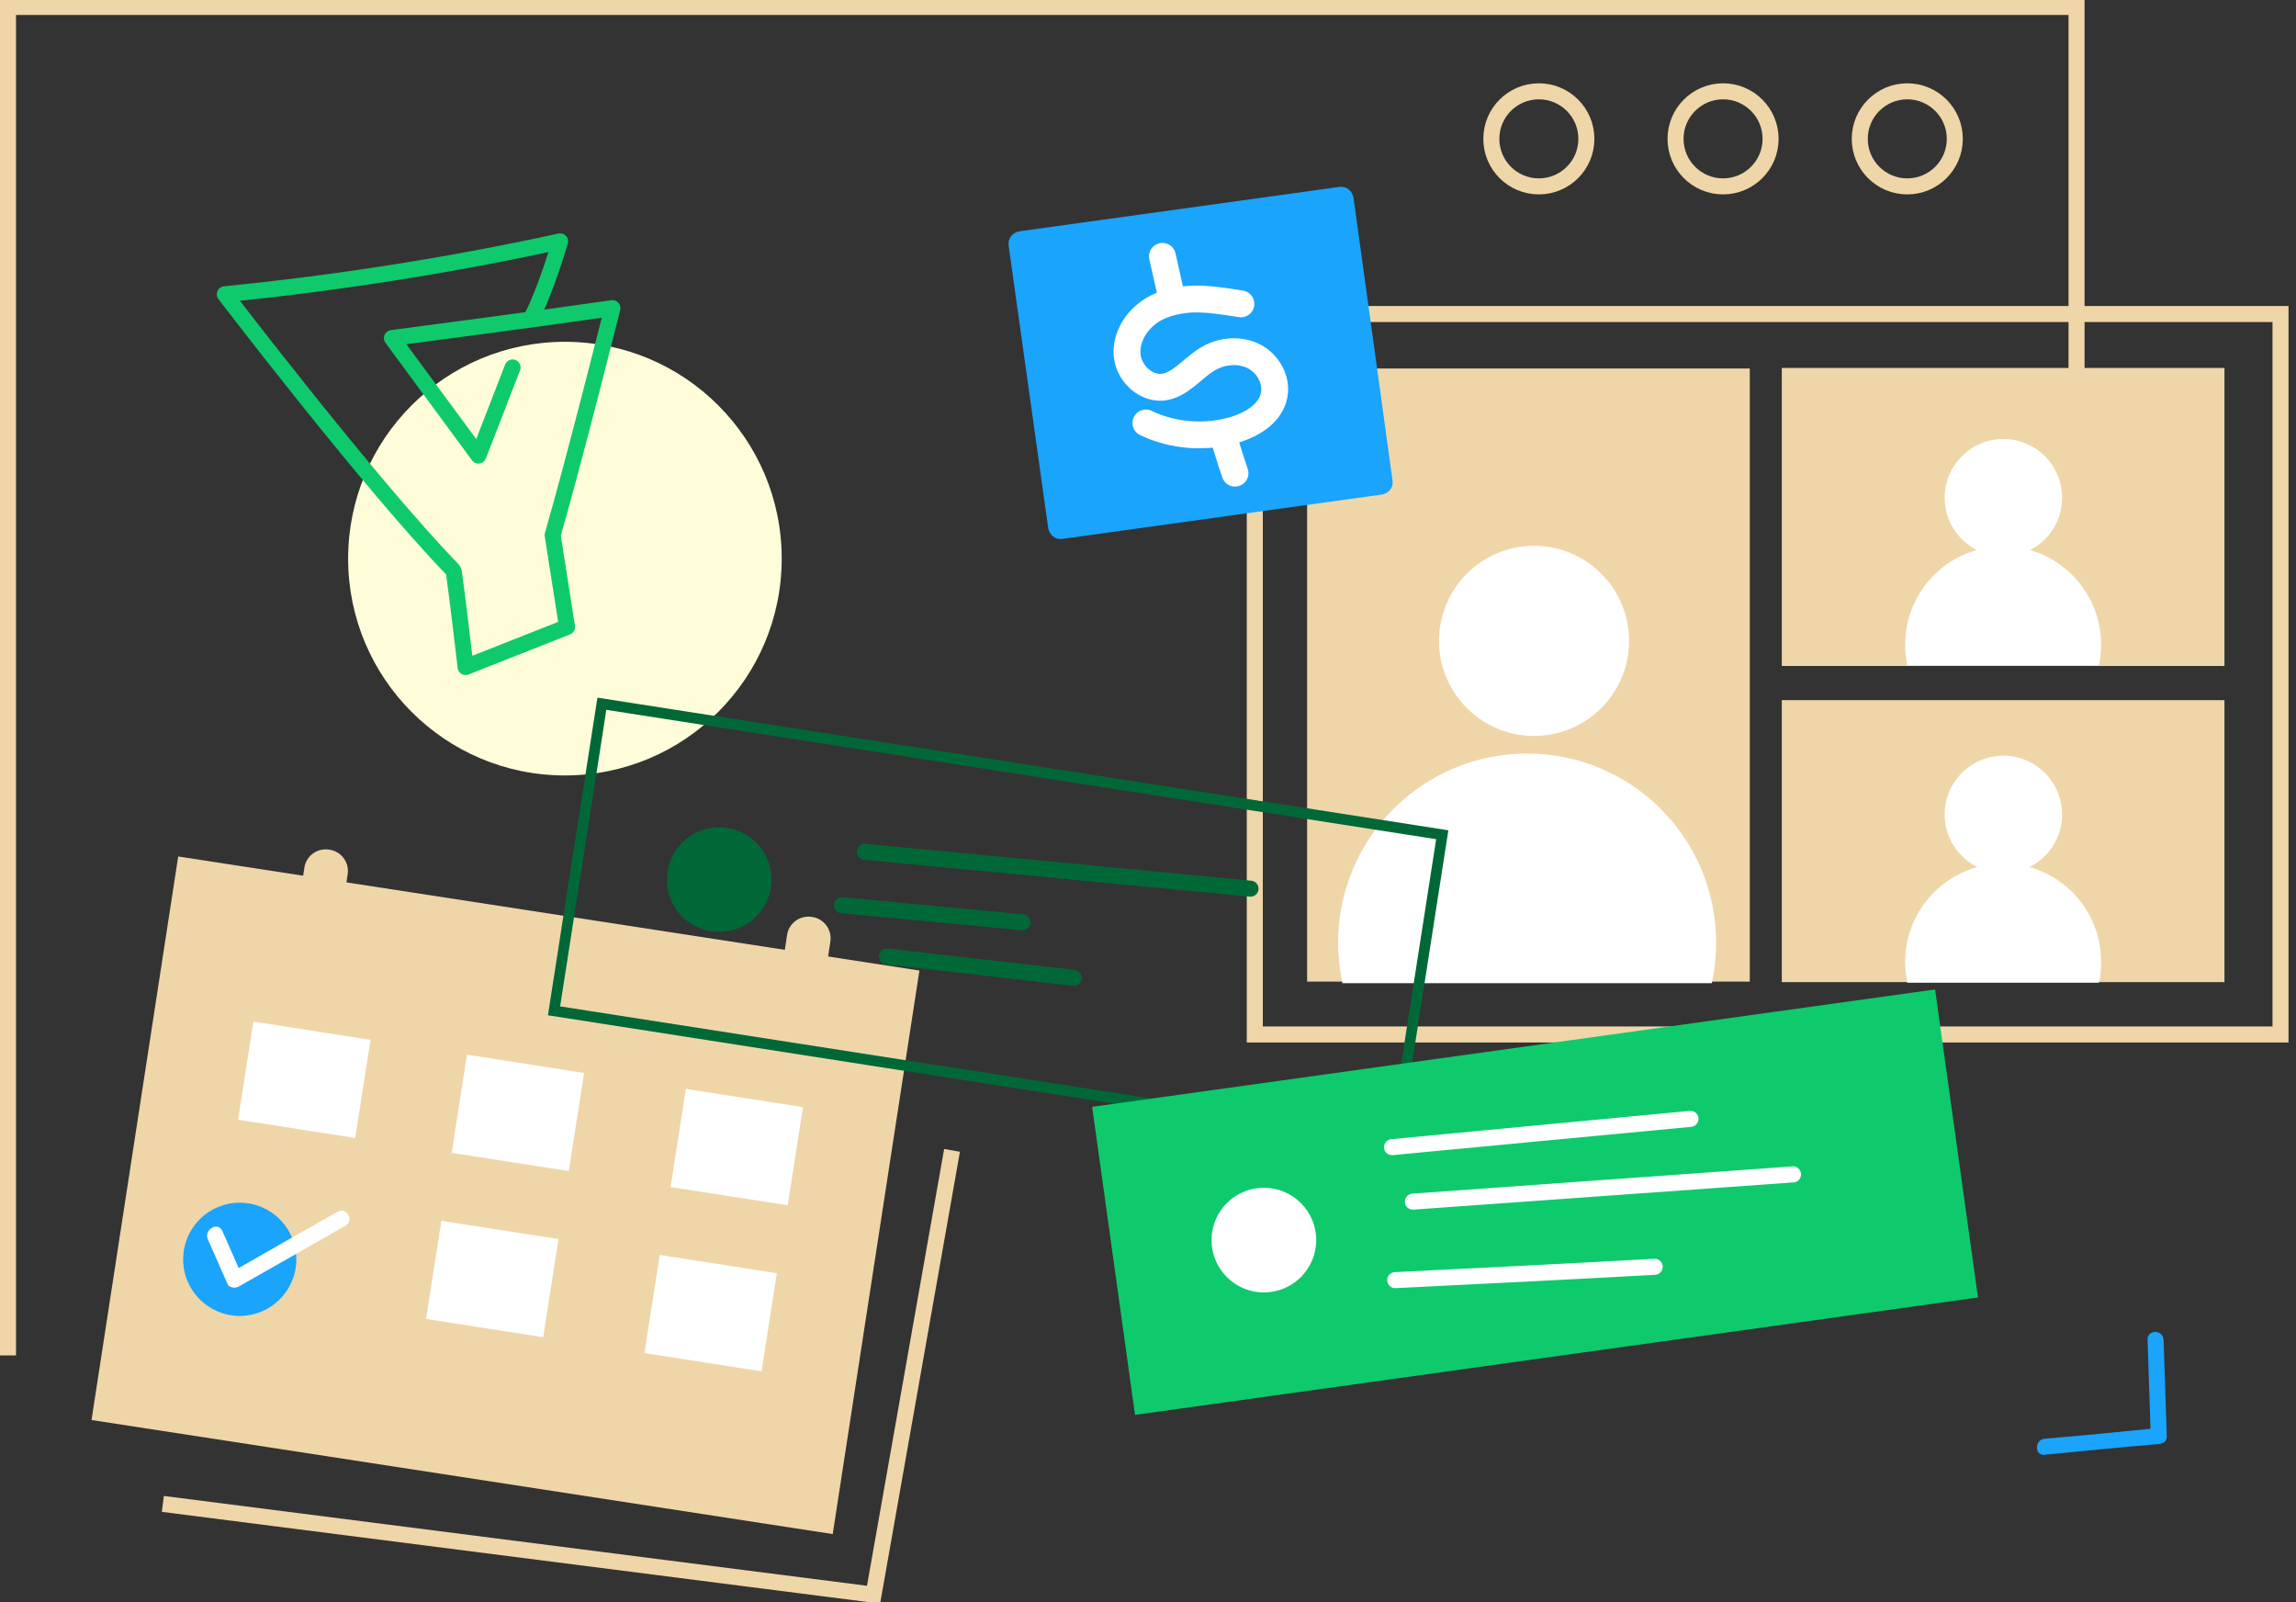
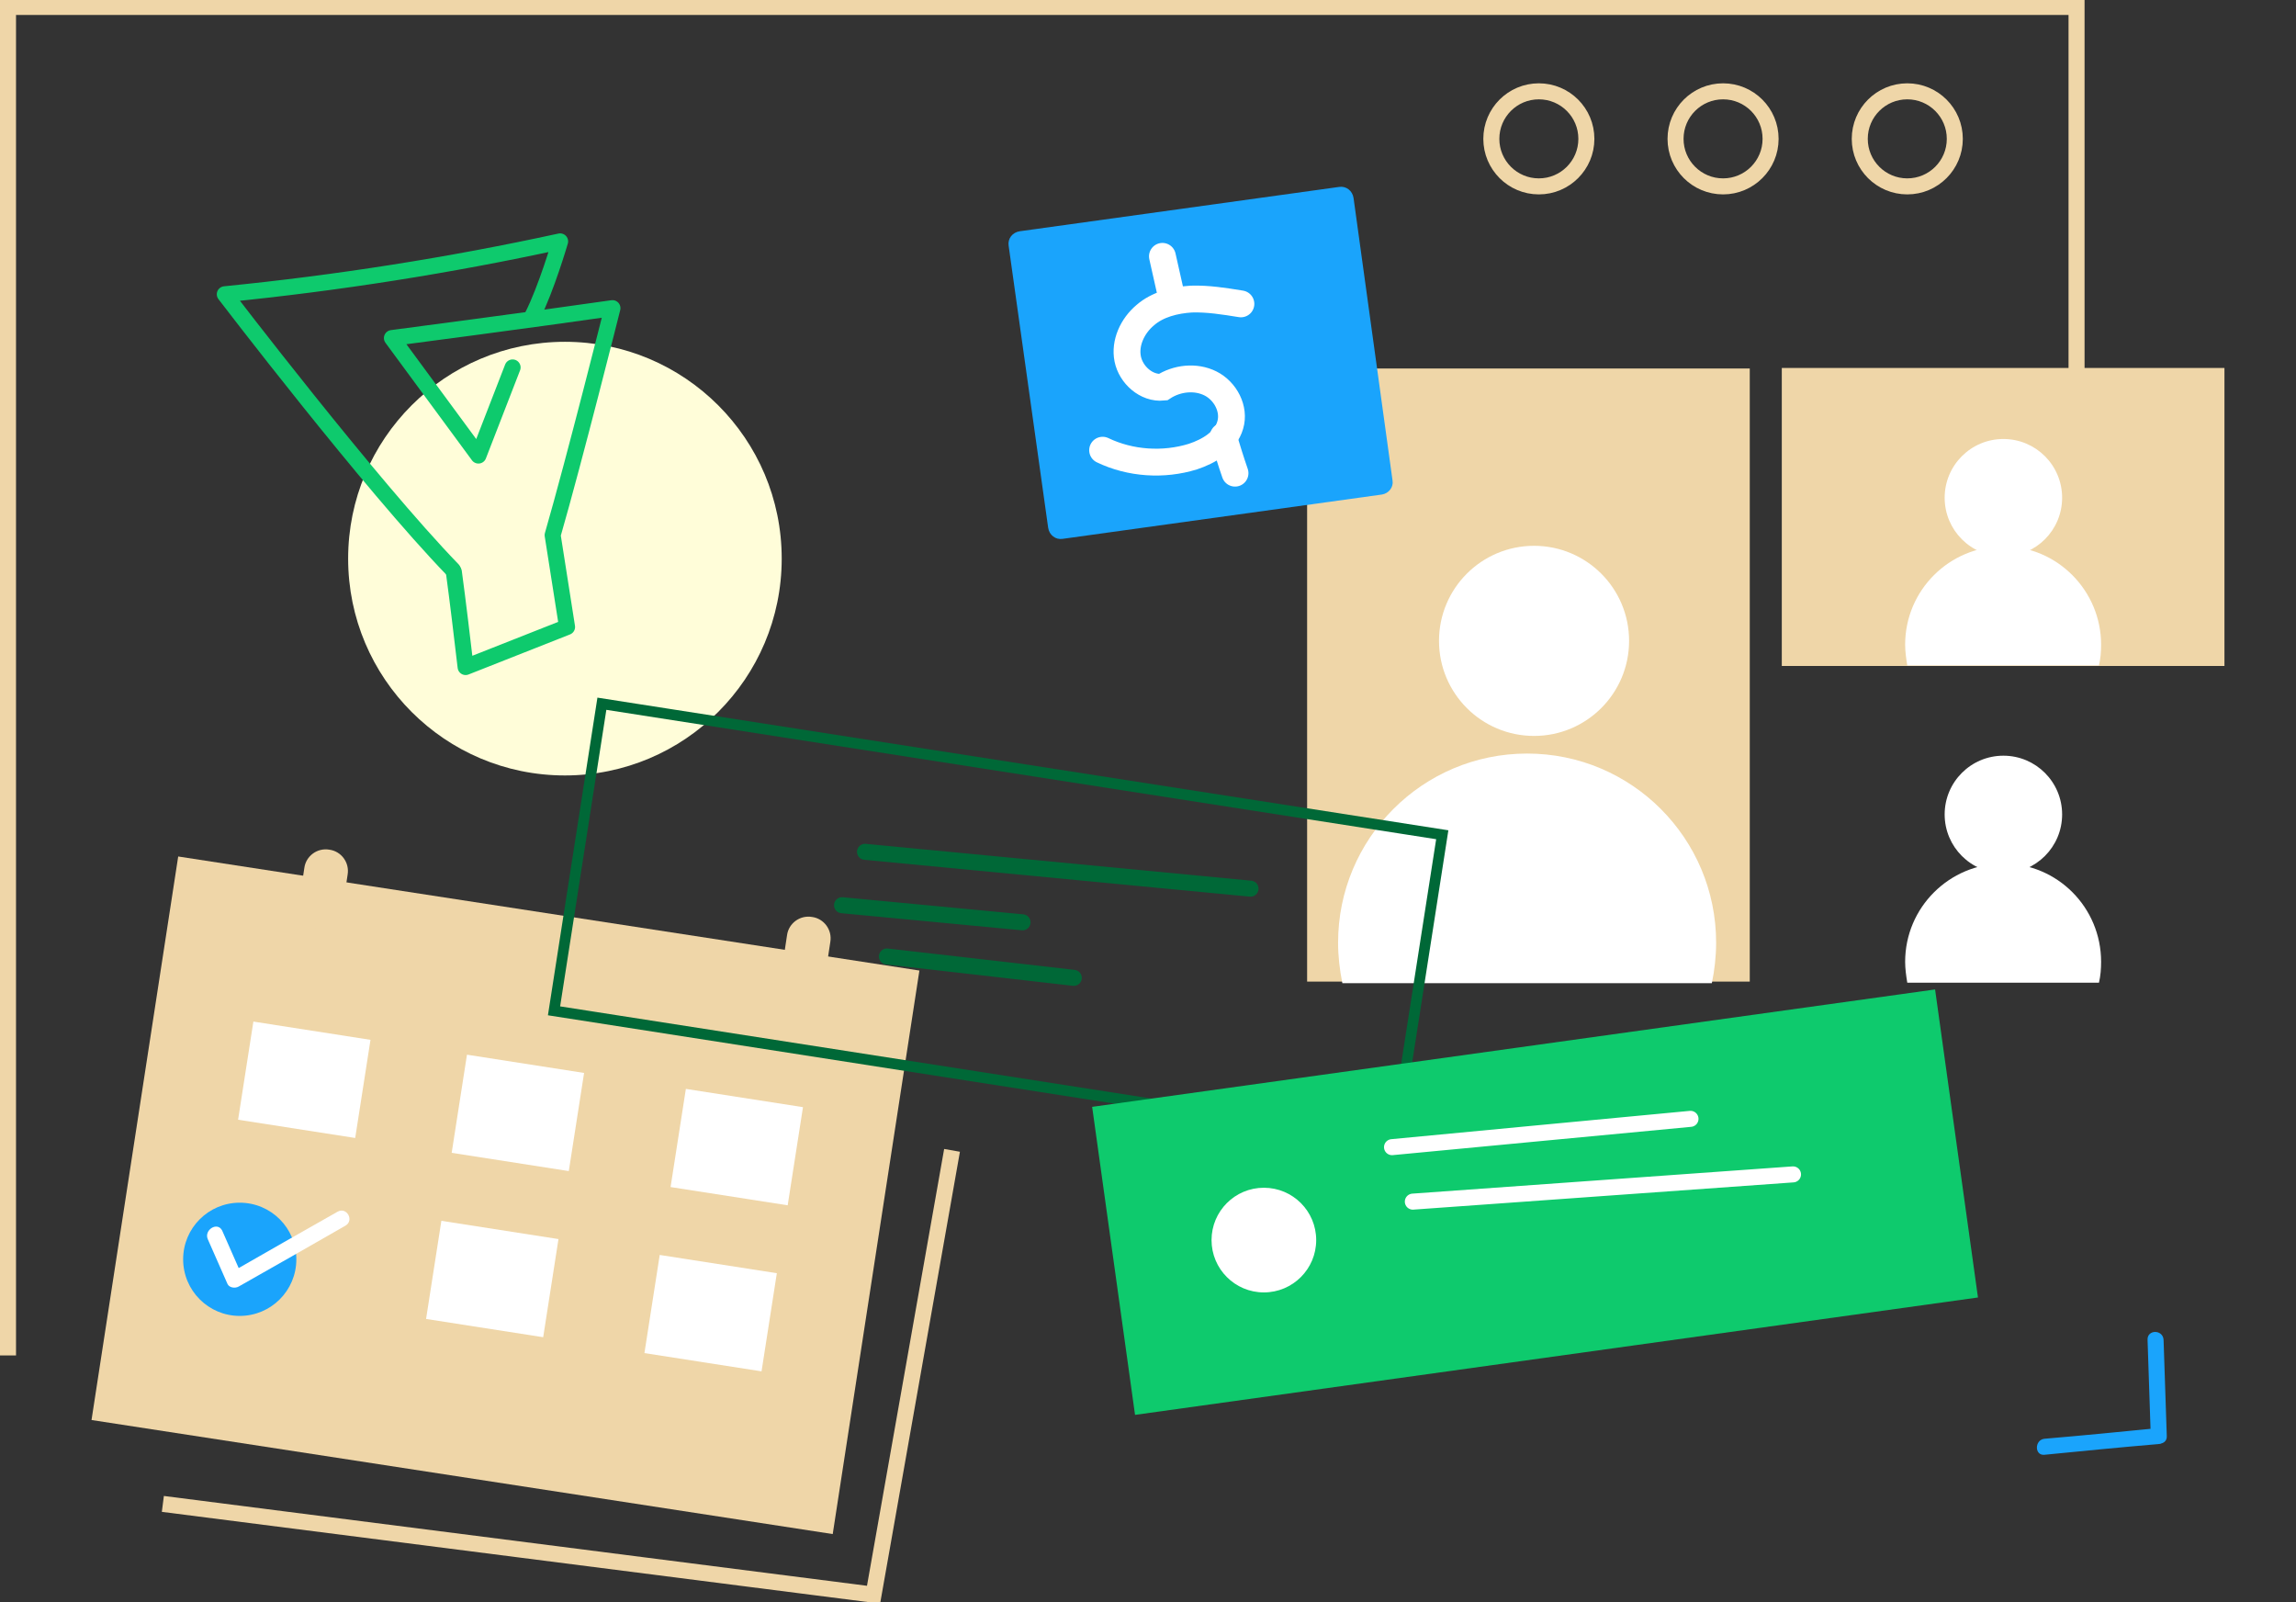
<svg xmlns="http://www.w3.org/2000/svg" version="1.1" id="Layer_1" x="0px" y="0px" width="430px" height="300px" viewBox="0 0 430 300" style="enable-background:new 0 0 430 300;" xml:space="preserve">
  <rect x="0" y="0" width="430" height="300" fill="#333333" stroke="none" />
  <style type="text/css">
	.st0{fill:none;stroke:#EFD6A8;stroke-width:3;stroke-miterlimit:10;}
	.st1{fill:#EFD6A8;}
	.st2{fill:#FFFFFF;}
	.st3{fill:#FFFDD9;}
	.st4{fill:#1AA4FC;}
	.st5{fill:none;stroke:#FFFFFF;stroke-width:5.025;stroke-linecap:round;stroke-miterlimit:10;}
	.st6{fill:none;stroke:#006837;stroke-width:2;stroke-miterlimit:10;}
	.st7{fill:#006837;}
	.st8{fill:none;stroke:#006837;stroke-width:3;stroke-linecap:round;stroke-miterlimit:10;}
	.st9{fill:#0ECA6D;}
	.st10{fill:none;stroke:#FFFFFF;stroke-width:3;stroke-linecap:round;stroke-miterlimit:10;}
	.st11{fill:none;stroke:#0ECA6D;stroke-width:3;stroke-linecap:round;stroke-linejoin:round;stroke-miterlimit:10;}
</style>
  <g>
    <polyline class="st0" points="1.5,253.8 1.5,1.3 388.9,1.3 388.9,118.1  " />
    <circle class="st0" cx="288.2" cy="26" r="8.9" />
    <circle class="st0" cx="322.7" cy="26" r="8.9" />
    <circle class="st0" cx="357.2" cy="26" r="8.9" />
    <g>
-       <rect x="235" y="58.8" class="st0" width="192.1" height="134.9" />
      <g>
        <rect x="333.7" y="68.9" class="st1" width="82.9" height="55.8" />
-         <rect x="333.7" y="131.1" class="st1" width="82.9" height="52.8" />
        <rect x="244.8" y="69" class="st1" width="82.9" height="114.8" />
        <g>
          <circle class="st2" cx="375.2" cy="93.2" r="11" />
          <path class="st2" d="M375.2,102.3c-10.1,0-18.4,8.2-18.4,18.4c0,1.3,0.2,2.7,0.4,3.9l35.9,0c0.3-1.3,0.4-2.6,0.4-3.9      C393.5,110.6,385.3,102.3,375.2,102.3z" />
        </g>
        <g>
          <circle class="st2" cx="287.3" cy="120" r="17.8" />
          <path class="st2" d="M286,141.1c-19.6,0-35.4,15.9-35.4,35.4c0,2.6,0.3,5.1,0.8,7.6l69.2,0c0.5-2.4,0.8-5,0.8-7.6      C321.4,157,305.6,141.1,286,141.1z" />
        </g>
        <g>
          <circle class="st2" cx="375.2" cy="152.5" r="11" />
          <path class="st2" d="M375.2,161.7c-10.1,0-18.4,8.2-18.4,18.4c0,1.3,0.2,2.7,0.4,3.9l35.9,0c0.3-1.3,0.4-2.6,0.4-3.9      C393.5,169.9,385.3,161.7,375.2,161.7z" />
        </g>
      </g>
    </g>
    <circle class="st3" cx="105.8" cy="104.6" r="40.6" />
    <g>
      <g>
        <path class="st4" d="M258.8,92.6l-59.8,8.3c-1.3,0.2-2.5-0.7-2.7-2.1L188.9,46c-0.2-1.3,0.7-2.5,2.1-2.7l59.8-8.3     c1.3-0.2,2.5,0.7,2.7,2.1l7.3,52.9C261,91.2,260.1,92.4,258.8,92.6z" />
      </g>
      <g>
-         <path class="st5" d="M232.4,56.9c-3.1-0.5-6.2-1-9.3-0.9c-3.1,0.2-6.3,1-8.6,3c-2.4,2-3.9,5.2-3.3,8.2c0.6,3,3.5,5.6,6.6,5.3     c3.2-0.4,5.4-3.4,8.1-5.1c2.6-1.7,6.1-2.1,8.9-0.7c2.8,1.4,4.6,4.8,3.7,7.8c-0.9,3.1-4,4.9-7,5.9c-5.5,1.7-11.7,1.3-16.9-1.2" />
+         <path class="st5" d="M232.4,56.9c-3.1-0.5-6.2-1-9.3-0.9c-3.1,0.2-6.3,1-8.6,3c-2.4,2-3.9,5.2-3.3,8.2c0.6,3,3.5,5.6,6.6,5.3     c2.6-1.7,6.1-2.1,8.9-0.7c2.8,1.4,4.6,4.8,3.7,7.8c-0.9,3.1-4,4.9-7,5.9c-5.5,1.7-11.7,1.3-16.9-1.2" />
        <path class="st5" d="M229.1,81.7c0.7,2.3,1.4,4.6,2.2,6.9" />
        <path class="st5" d="M219.5,56c-0.6-2.7-1.2-5.3-1.8-8" />
      </g>
    </g>
    <rect x="24.4" y="170.5" transform="matrix(0.988 0.152 -0.152 0.988 35.183 -11.789)" class="st1" width="140.5" height="106.8" />
    <g>
      <rect x="45.9" y="192.9" transform="matrix(0.988 0.154 -0.154 0.988 31.811 -6.367)" class="st2" width="22.2" height="18.6" />
      <rect x="85.9" y="199.1" transform="matrix(0.988 0.154 -0.154 0.988 33.248 -12.454)" class="st2" width="22.2" height="18.6" />
      <rect x="81.1" y="230.2" transform="matrix(0.988 0.154 -0.154 0.988 37.984 -11.335)" class="st2" width="22.2" height="18.6" />
      <rect x="122" y="236.6" transform="matrix(0.988 0.154 -0.154 0.988 39.455 -17.566)" class="st2" width="22.2" height="18.6" />
      <rect x="126.9" y="205.5" transform="matrix(0.988 0.154 -0.154 0.988 34.72 -18.684)" class="st2" width="22.2" height="18.6" />
      <circle class="st4" cx="44.9" cy="235.8" r="10.6" />
      <g>
        <g>
          <path class="st2" d="M38.9,232c1.2,2.8,2.5,5.6,3.7,8.4c0.3,0.7,1.4,0.9,2.1,0.5c6.7-3.8,13.4-7.6,20-11.4      c1.7-1,0.2-3.6-1.5-2.6c-6.7,3.8-13.4,7.6-20,11.4c0.7,0.2,1.4,0.4,2.1,0.5c-1.2-2.8-2.5-5.6-3.7-8.4      C40.7,228.7,38.2,230.3,38.9,232L38.9,232z" />
        </g>
      </g>
    </g>
    <path class="st0" d="M178.3,215.4c-4.9,27.7-9.8,55.4-14.7,83.2c-44.4-5.7-88.7-11.3-133.1-17" />
    <g>
      <rect x="107.3" y="143.7" transform="matrix(0.988 0.154 -0.154 0.988 28.84 -26.728)" class="st6" width="159.3" height="58.2" />
-       <circle class="st7" cx="134.7" cy="164.7" r="9.8" />
      <path class="st8" d="M162,159.5c24.1,2.3,48.1,4.6,72.2,6.9" />
      <path class="st8" d="M157.7,169.5c11.3,1.1,22.5,2.1,33.8,3.2" />
      <path class="st8" d="M166.1,179.1c11.7,1.3,23.4,2.7,35,4" />
    </g>
    <g>
      <rect x="207.6" y="196" transform="matrix(0.991 -0.138 0.138 0.991 -28.239 41.666)" class="st9" width="159.3" height="58.2" />
      <circle class="st2" cx="236.7" cy="232.2" r="9.8" />
      <path class="st10" d="M260.7,214.8c18.6-1.8,37.2-3.5,55.9-5.3" />
      <path class="st10" d="M264.6,225c23.7-1.7,47.5-3.4,71.2-5.1" />
-       <path class="st10" d="M261.3,239.7c16.2-0.8,32.4-1.6,48.6-2.5" />
    </g>
    <path class="st1" d="M59.4,173.8L59.4,173.8c-2.2-0.3-3.8-2.4-3.4-4.7l1-6.6c0.3-2.2,2.4-3.8,4.7-3.4h0c2.2,0.3,3.8,2.4,3.4,4.7   l-1,6.6C63.8,172.6,61.7,174.2,59.4,173.8z" />
    <path class="st1" d="M149.8,186.4L149.8,186.4c-2.2-0.3-3.8-2.4-3.4-4.7l1-6.6c0.3-2.2,2.4-3.8,4.7-3.4l0,0   c2.2,0.3,3.8,2.4,3.4,4.7l-1,6.6C154.1,185.2,152,186.8,149.8,186.4z" />
    <g>
      <g>
        <g>
          <path class="st4" d="M402.2,250.9c0.2,6,0.4,12,0.6,18c0.1,1.9,3.1,1.9,3,0c-0.2-6-0.4-12-0.6-18      C405.1,248.9,402.1,248.9,402.2,250.9L402.2,250.9z" />
        </g>
      </g>
      <g>
        <g>
          <path class="st4" d="M404.2,267.4c-7.1,0.7-14.2,1.4-21.3,2c-1.9,0.2-1.9,3.2,0,3c7.1-0.7,14.2-1.4,21.3-2      C406.1,270.2,406.1,267.2,404.2,267.4L404.2,267.4z" />
        </g>
      </g>
    </g>
    <path class="st11" d="M84.8,106.7c-15.5-16-42.7-51.6-42.7-51.6c21.1-2.1,42.1-5.4,62.8-9.9c0,0-2.6,8.9-5.2,14" />
    <path class="st11" d="M96,68.8c-2.1,5.5-4.3,11-6.4,16.5c-5.4-7.3-10.8-14.7-16.2-22c0,0,27.5-3.6,41.3-5.6c0,0-7.1,28.3-11.2,42.5   l2.7,17.2c-6.3,2.5-12.7,5-19,7.5c-0.7-5.9-1.4-11.9-2.2-17.8" />
  </g>
</svg>